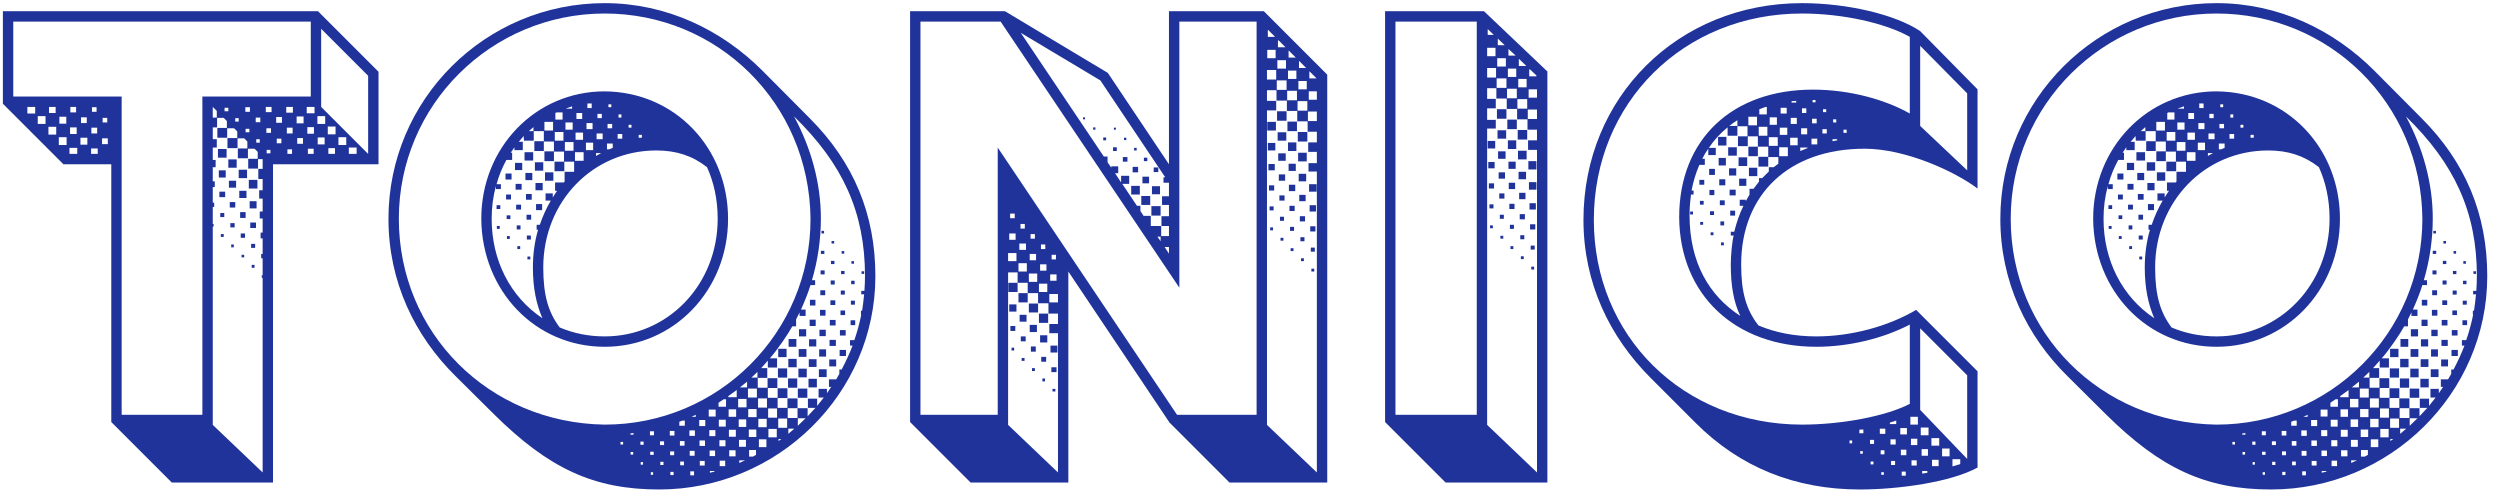
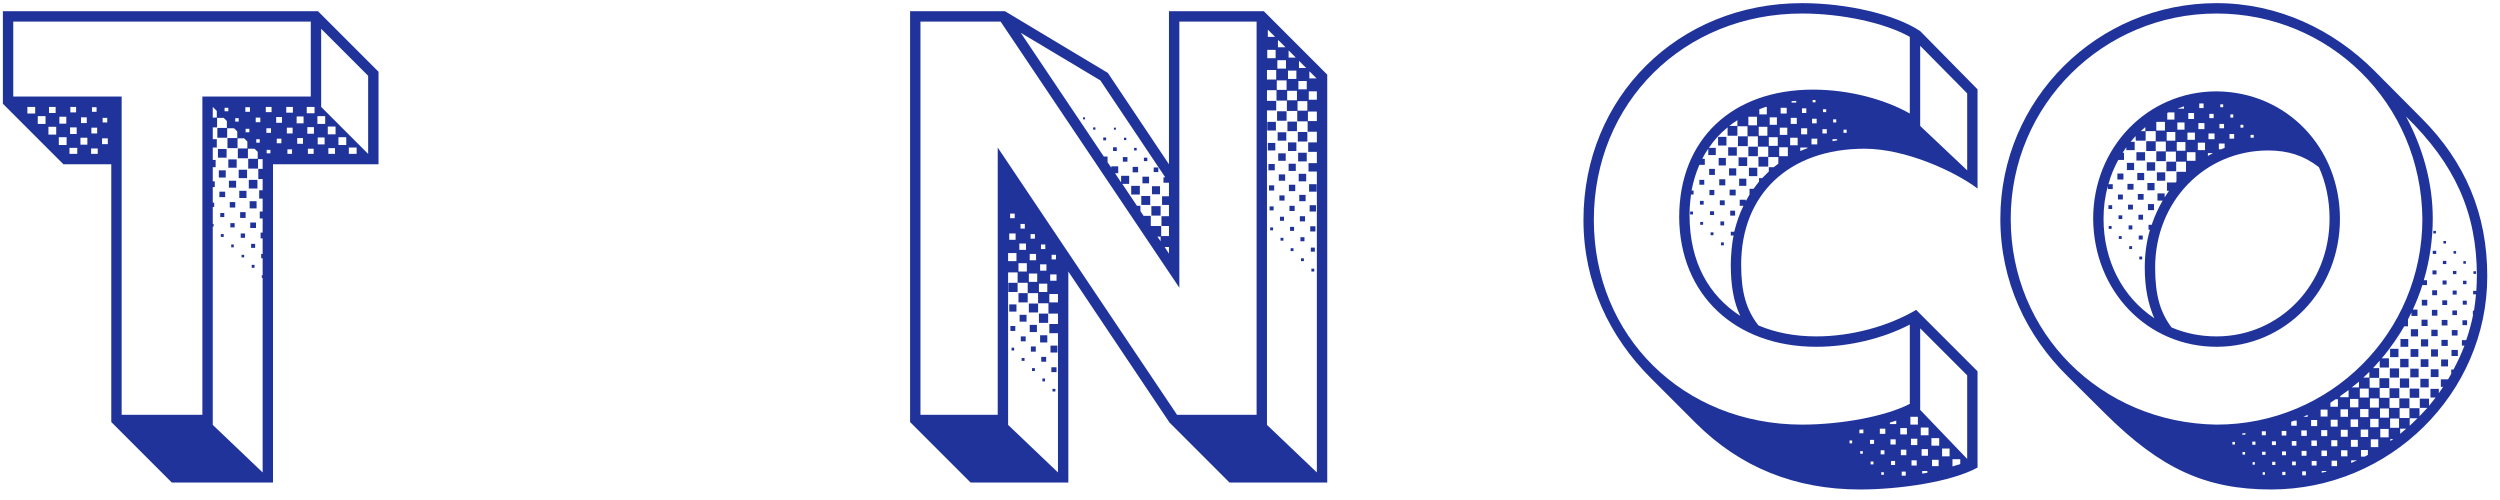
<svg xmlns="http://www.w3.org/2000/svg" width="125" height="25" viewBox="0 0 125 25" fill="none">
  <path d="M8.591 24.128H13.65V8.214H18.926V3.587L15.899 0.56H0.144V5.187L3.171 8.214H5.564V21.101L8.591 24.128ZM6.083 20.741V4.827H0.663V1.079H15.539V4.827H10.119V20.741H6.083ZM18.407 7.695L16.058 5.346V1.44L18.407 3.789V7.695ZM1.369 5.677V5.346H1.759V5.677H1.369ZM2.45 5.649V5.346H2.782V5.649H2.45ZM3.517 5.62V5.346H3.805V5.62H3.517ZM10.638 5.879V5.346L10.84 5.548V5.879H10.638ZM13.29 5.605V5.346H13.578V5.605H13.29ZM14.313 5.634V5.346H14.645V5.634H14.313ZM15.337 5.663V5.346H15.726V5.663H15.337ZM4.598 5.591V5.36H4.829V5.591H4.598ZM12.267 5.591V5.36H12.497V5.591H12.267ZM11.229 5.562V5.389H11.416V5.562H11.229ZM1.888 6.196V5.807H2.277V6.196H1.888ZM15.87 6.196V5.807H16.259V6.196H15.87ZM14.832 6.168V5.822H15.178V6.168H14.832ZM2.969 6.182V5.836H3.315V6.182H2.969ZM13.809 6.139V5.85H14.097V6.139H13.809ZM4.05 6.153V5.865H4.339V6.153H4.05ZM12.786 6.11V5.879H13.016V6.11H12.786ZM5.132 6.124V5.894H5.362V6.124H5.132ZM13.132 23.623L10.638 21.245V11.328H10.681V11.198H10.638V10.348H10.71V10.132H10.638V9.353H10.739V9.065H10.638V8.359H10.782V7.998H10.638V7.378H10.84V6.96H10.638V6.369H10.854V5.894H11.186L11.344 6.052V6.398H10.868V6.888H11.359V6.413H11.704L11.863 6.571V6.903H11.373V7.407H11.877V6.917H12.209L12.368 7.076V7.422H11.892V7.912H12.396V7.436H12.728L12.886 7.595V7.941H12.411V8.431H12.901V7.955H13.132V8.445H12.915V8.95H13.132V9.512H12.959V9.93H13.132V10.578H12.987V10.924H13.132V11.631H13.031V11.919H13.132V12.697H13.059V12.914H13.132V13.764H13.088V13.894H13.132V23.623ZM11.762 6.081V5.908H11.935V6.081H11.762ZM16.389 6.715V6.326H16.778V6.715H16.389ZM2.422 6.73V6.341H2.811V6.73H2.422ZM15.366 6.686V6.355H15.697V6.686H15.366ZM3.503 6.701V6.369H3.834V6.701H3.503ZM4.569 6.672V6.384H4.858V6.672H4.569ZM14.342 6.672V6.384H14.631V6.672H14.342ZM13.319 6.643V6.413H13.55V6.643H13.319ZM12.281 6.614V6.441H12.469V6.614H12.281ZM2.941 7.249V6.859H3.33V7.249H2.941ZM16.922 7.249V6.859H17.312V7.249H16.922ZM15.885 7.22V6.874H16.231V7.22H15.885ZM4.022 7.234V6.888H4.368V7.234H4.022ZM14.861 7.191V6.903H15.15V7.191H14.861ZM5.103 7.205V6.917H5.391V7.205H5.103ZM13.838 7.162V6.932H14.069V7.162H13.838ZM12.814 7.133V6.96H12.987V7.133H12.814ZM17.442 7.695V7.378H17.831V7.695H17.442ZM3.474 7.695V7.393H3.863V7.695H3.474ZM16.418 7.695V7.407H16.75V7.695H16.418ZM4.555 7.695V7.422H4.887V7.695H4.555ZM15.395 7.695V7.436H15.683V7.695H15.395ZM10.897 7.883H11.33V7.45H10.897V7.883ZM14.371 7.695V7.465H14.602V7.695H14.371ZM13.333 7.667V7.494H13.521V7.667H13.333ZM11.416 8.387H11.834V7.969H11.416V8.387ZM11.935 8.906H12.353V8.488H11.935V8.906ZM10.941 8.877H11.287V8.517H10.941V8.877ZM12.44 9.425H12.872V8.993H12.44V9.425ZM11.445 9.382H11.805V9.036H11.445V9.382ZM11.964 9.901H12.324V9.541H11.964V9.901ZM10.969 9.858H11.258V9.584H10.969V9.858ZM12.483 10.42H12.829V10.059H12.483V10.42ZM11.488 10.377H11.762V10.103H11.488V10.377ZM12.007 10.896H12.281V10.607H12.007V10.896ZM11.013 10.852H11.214V10.65H11.013V10.852ZM12.512 11.4H12.8V11.126H12.512V11.4ZM11.517 11.371H11.733V11.155H11.517V11.371ZM12.036 11.89H12.252V11.674H12.036V11.89ZM11.041 11.847H11.186V11.703H11.041V11.847ZM12.555 12.395H12.757V12.193H12.555V12.395ZM11.56 12.366H11.69V12.222H11.56V12.366ZM12.079 12.87H12.209V12.741H12.079V12.87ZM12.584 13.389H12.728V13.245H12.584V13.389Z" fill="#1F339B" />
-   <path d="M32.958 24.474C38.897 24.474 43.769 19.674 43.769 13.807C43.769 10.723 42.688 8.114 40.482 5.908L38.118 3.53C36.086 1.497 33.333 0.157 30.234 0.157C24.266 0.157 19.423 4.971 19.423 10.939C19.423 14.081 20.735 16.791 22.781 18.809L24.699 20.712C27.452 23.436 29.7 24.474 32.958 24.474ZM30.234 21.231C24.439 21.144 19.942 16.647 19.942 10.939C19.942 5.259 24.554 0.676 30.234 0.676C35.87 0.676 40.468 5.144 40.526 10.939C40.526 16.647 35.927 21.231 30.234 21.231ZM30.234 17.339C33.693 17.339 36.403 14.514 36.403 10.939C36.403 7.407 33.765 4.596 30.234 4.568C26.774 4.568 24.064 7.378 24.064 10.939C24.093 14.557 26.774 17.339 30.234 17.339ZM29.369 5.404V5.173H29.585V5.404H29.369ZM30.421 5.36V5.216H30.565V5.36H30.421ZM28.317 5.432V5.418L28.605 5.317V5.432H28.317ZM27.769 5.98V5.649L27.826 5.62H28.129V5.98H27.769ZM28.821 5.951V5.649H29.109V5.951H28.821ZM29.873 5.908V5.692H30.09V5.908H29.873ZM30.926 5.879V5.721H31.07V5.879H30.926ZM39.387 20.899V20.409H39.877V19.919H39.372V20.395H38.882V19.904H39.372V19.414H38.882V19.89H38.392V19.4H38.868V18.91H38.378V19.386H37.888V18.895H38.363V18.405H38.061L38.392 18.031V18.377H38.853V17.915H38.493C38.911 17.44 39.401 16.704 39.617 16.315H39.805V15.969L39.978 15.623V15.796H40.281V15.479H40.05C40.223 15.09 40.396 14.672 40.526 14.254H40.756V14.009H40.598C40.886 13.029 41.044 11.991 41.044 10.924C41.044 9.123 40.54 7.378 39.704 5.822C42.126 8.186 43.25 10.593 43.25 13.807C43.25 14.052 43.236 14.297 43.221 14.542H43.062V14.715H43.207C43.178 14.989 43.149 15.263 43.106 15.537H43.048V15.739H43.062C42.976 16.171 42.861 16.589 42.717 17.007H42.5V17.281H42.63C42.471 17.699 42.284 18.088 42.082 18.477H41.967V18.694L41.809 18.968H41.448V19.342H41.563L41.347 19.66V19.443H40.929V19.876H41.189L40.857 20.294V19.933H40.396V20.395H40.771L40.381 20.813V20.409H39.877V20.899H39.387ZM27.221 6.528V6.095H27.654V6.528H27.221ZM28.273 6.485V6.124H28.634V6.485H28.273ZM29.326 6.456V6.153H29.628V6.456H29.326ZM30.378 6.413V6.196H30.608V6.413H30.378ZM31.43 6.384V6.24H31.574V6.384H31.43ZM26.443 6.557L26.673 6.355V6.557H26.443ZM27.12 15.912C25.52 14.845 24.583 13.029 24.583 10.939C24.583 10.362 24.655 9.814 24.799 9.295V9.454H25.044V9.209H24.828C24.944 8.777 25.117 8.373 25.318 7.998H25.607V7.638H25.535L25.722 7.364V7.508H26.14V7.09H25.938L26.183 6.802L26.198 7.032H26.688V6.557H27.192V7.061H26.717V7.551H27.192V7.076H27.697V7.566H27.221V8.056H27.697V7.58H28.201V8.085H27.726V8.56H28.216V8.085H28.706V8.589H28.23V9.079L28.187 9.123H27.754V9.541H27.855C27.783 9.641 27.711 9.757 27.639 9.872V9.67H27.279V10.031H27.538C27.322 10.405 27.135 10.809 26.99 11.241H26.832V11.486H26.904C26.731 12.078 26.645 12.712 26.645 13.375C26.645 14.413 26.817 15.205 27.12 15.912ZM27.74 7.032V6.6H28.172V7.032H27.74ZM28.778 6.989V6.629H29.153V6.989H28.778ZM29.83 6.96V6.672H30.133V6.96H29.83ZM30.882 6.932V6.701H31.113V6.932H30.882ZM31.935 6.888V6.744H32.093V6.888H31.935ZM28.244 7.537V7.104H28.677V7.537H28.244ZM29.297 7.508V7.133H29.657V7.508H29.297ZM30.349 7.465V7.177H30.637V7.393L30.464 7.465H30.349ZM30.234 16.82C29.412 16.82 28.663 16.661 27.985 16.373C27.409 15.609 27.163 14.744 27.163 13.375C27.163 10.074 29.643 7.523 32.814 7.523C33.809 7.523 34.616 7.782 35.351 8.359C35.697 9.123 35.884 9.987 35.884 10.939C35.884 14.24 33.39 16.82 30.234 16.82ZM26.227 8.027H26.659V7.609H26.227V8.027ZM28.749 8.041V7.609H29.181V8.041H28.749ZM29.801 7.796V7.652H30.061L29.801 7.796ZM26.745 8.532H27.163V8.114H26.745V8.532ZM25.751 8.503H26.111V8.142H25.751V8.503ZM27.25 9.036H27.668V8.618H27.25V9.036ZM26.27 9.007H26.616V8.647H26.27V9.007ZM25.275 8.978H25.578V8.676H25.275V8.978ZM26.774 9.512H27.135V9.151H26.774V9.512ZM25.78 9.483H26.082V9.195H25.78V9.483ZM26.299 9.987H26.587V9.699H26.299V9.987ZM25.304 9.973H25.549V9.728H25.304V9.973ZM26.803 10.506H27.106V10.204H26.803V10.506ZM25.808 10.477H26.053V10.232H25.808V10.477ZM24.828 10.449H25.016V10.261H24.828V10.449ZM26.327 10.982H26.558V10.737H26.327V10.982ZM25.333 10.953H25.52V10.766H25.333V10.953ZM25.837 11.472H26.025V11.27H25.837V11.472ZM24.843 11.443H24.987V11.299H24.843V11.443ZM41.073 11.674H41.203V11.544H41.073V11.674ZM26.342 11.977H26.544V11.775H26.342V11.977ZM25.347 11.948H25.491V11.804H25.347V11.948ZM41.578 12.178H41.708V12.049H41.578V12.178ZM25.866 12.452H26.01V12.308H25.866V12.452ZM41.044 12.697H41.218V12.539H41.044V12.697ZM42.082 12.683H42.212V12.553H42.082V12.683ZM26.371 12.971H26.515V12.827H26.371V12.971ZM41.549 13.202H41.722V13.043H41.549V13.202ZM42.572 13.187H42.702V13.058H42.572V13.187ZM41.03 13.721H41.232V13.519H41.03V13.721ZM42.053 13.706H42.227V13.548H42.053V13.706ZM43.077 13.692H43.207V13.562H43.077V13.692ZM41.535 14.225H41.736V14.023H41.535V14.225ZM42.558 14.211H42.731V14.038H42.558V14.211ZM41.016 14.759H41.261V14.514H41.016V14.759ZM42.039 14.73H42.241V14.528H42.039V14.73ZM40.497 15.277H40.771V14.989H40.497V15.277ZM41.52 15.249H41.765V15.018H41.52V15.249ZM42.544 15.234H42.745V15.032H42.544V15.234ZM41.001 15.782H41.275V15.494H41.001V15.782ZM42.025 15.753H42.255V15.523H42.025V15.753ZM40.482 16.301H40.785V15.984H40.482V16.301ZM41.491 16.272H41.78V15.998H41.491V16.272ZM42.529 16.258H42.76V16.013H42.529V16.258ZM39.949 16.82H40.309V16.459H39.949V16.82ZM40.972 16.805H41.289V16.488H40.972V16.805ZM41.996 16.777H42.284V16.503H41.996V16.777ZM39.43 17.339H39.819V16.95H39.43V17.339ZM40.453 17.324H40.814V16.964H40.453V17.324ZM41.477 17.296H41.794V16.993H41.477V17.296ZM38.911 17.858H39.329V17.44H38.911V17.858ZM39.935 17.843H40.324V17.454H39.935V17.843ZM40.958 17.829H41.304V17.468H40.958V17.829ZM41.981 17.8H42.299V17.497H41.981V17.8ZM39.416 18.362H39.834V17.944H39.416V18.362ZM40.439 18.348H40.828V17.959H40.439V18.348ZM41.462 18.319H41.809V17.973H41.462V18.319ZM38.897 18.881H39.358V18.42H38.897V18.881ZM39.92 18.867H40.338V18.434H39.92V18.867ZM40.944 18.852H41.333V18.463H40.944V18.852ZM37.571 18.881L37.873 18.593V18.881H37.571ZM39.401 19.386H39.862V18.924H39.401V19.386ZM40.425 19.371H40.843V18.939H40.425V19.371ZM36.994 19.371L37.354 19.083V19.371H36.994ZM37.398 19.876V19.429H37.844V19.876H37.398ZM39.891 19.89H40.367V19.429H39.891V19.89ZM36.417 19.861V19.804L36.836 19.501V19.861H36.417ZM37.902 20.38V19.919H38.349V20.38H37.902ZM36.908 20.366V19.948H37.326V20.366H36.908ZM35.927 20.337V20.135L36.187 19.962H36.302V20.337H35.927ZM38.407 20.885V20.423H38.853V20.885H38.407ZM37.412 20.856V20.452H37.83V20.856H37.412ZM36.432 20.841V20.467H36.807V20.841H36.432ZM35.437 20.827V20.481H35.783V20.827H35.437ZM34.572 20.841L34.789 20.741V20.841H34.572ZM39.891 21.288V20.913H40.281L39.891 21.288ZM38.911 21.389V20.928H39.358V21.389H38.911ZM37.917 21.36V20.942H38.335V21.36H37.917ZM36.936 21.346V20.971H37.311V21.346H36.936ZM35.942 21.331V20.986H36.288V21.331H35.942ZM34.962 21.303V21H35.264V21.303H34.962ZM33.967 21.288V21.087C34.025 21.072 34.068 21.043 34.126 21.029H34.241V21.288H33.967ZM39.416 21.692V21.432H39.718L39.416 21.692ZM38.421 21.865V21.447H38.839V21.865H38.421ZM37.441 21.85V21.476H37.816V21.85H37.441ZM36.446 21.836V21.49H36.792V21.836H36.446ZM35.466 21.807V21.505H35.769V21.807H35.466ZM34.471 21.793V21.519H34.745V21.793H34.471ZM33.491 21.778V21.548H33.722V21.778H33.491ZM32.497 21.764V21.562H32.699V21.764H32.497ZM31.517 21.735V21.677L31.675 21.649V21.735H31.517ZM38.926 22.052V21.951H39.07L38.926 22.052ZM37.945 22.355V21.966H38.32V22.355H37.945ZM36.951 22.34V21.995H37.297V22.34H36.951ZM35.971 22.312V22.009H36.273V22.312H35.971ZM34.976 22.297V22.023H35.25V22.297H34.976ZM33.996 22.283V22.052H34.227V22.283H33.996ZM33.001 22.254V22.067H33.203V22.254H33.001ZM32.021 22.24V22.081H32.18V22.24H32.021ZM31.026 22.225V22.096H31.156V22.225H31.026ZM37.455 22.831V22.499H37.801V22.744L37.643 22.831H37.455ZM36.461 22.816V22.514H36.778V22.816H36.461ZM35.48 22.802V22.528H35.754V22.802H35.48ZM34.486 22.787V22.542H34.731V22.787H34.486ZM33.506 22.759V22.571H33.708V22.759H33.506ZM32.511 22.744V22.586H32.684V22.744H32.511ZM31.531 22.73V22.6H31.661V22.73H31.531ZM36.965 23.148V23.018H37.254L36.965 23.148ZM35.985 23.306V23.032H36.259V23.306H35.985ZM34.99 23.277V23.047H35.236V23.277H34.99ZM34.01 23.263V23.076H34.198V23.263H34.01ZM33.016 23.249V23.09H33.174V23.249H33.016ZM32.035 23.234V23.105H32.151V23.234H32.035ZM35.495 23.638V23.551H35.726V23.58L35.495 23.638ZM34.515 23.768V23.566H34.702V23.768H34.515ZM33.52 23.753V23.595H33.679V23.753H33.52ZM32.54 23.739V23.609H32.655V23.739H32.54Z" fill="#1F339B" />
  <path d="M48.531 24.128H53.417V13.577L58.477 21.13L61.475 24.128H66.362V3.732L63.19 0.56H58.448V8.214L55.392 3.645L50.246 0.56H45.504V21.101L48.531 24.128ZM46.023 20.741V1.079H50.03L58.967 14.384V1.079H62.83V20.741H58.852L49.886 7.378V20.741H46.023ZM63.392 1.843V1.497H63.407L63.753 1.843H63.392ZM58.059 11.804V11.299H57.54V10.795H57.18L57.021 10.55V10.29H56.848L56.113 9.195H56.459V8.791H56.055V9.123L55.753 8.661H55.911V8.315H55.565V8.387L55.378 8.114V7.825H55.19L51.039 1.641L55.017 4.02L58.261 8.863H58.174V9.137H58.448V9.814H58.102V10.247H58.448V10.809H58.073V11.299H58.448V11.804H58.059ZM63.897 2.362V2.016H63.926L64.272 2.362H63.897ZM63.363 2.91V2.492H63.781V2.91H63.363ZM64.43 2.881V2.535H64.445L64.79 2.881H64.43ZM63.868 3.429V3.011H64.3V3.429H63.868ZM64.949 3.4V3.054H64.963L65.309 3.4H64.949ZM63.349 3.977V3.501H63.81V3.977H63.349ZM64.401 3.948V3.53H64.819V3.948H64.401ZM65.468 3.919V3.573H65.482L65.828 3.919H65.468ZM63.839 4.495V4.02H64.329V4.495H63.839ZM64.92 4.467V4.049H65.338V4.467H64.92ZM65.843 23.623L63.349 21.245V5.519H63.81V5.043H63.349V4.51H63.825V5.029H64.344V5.548H64.862V6.067H65.381V6.586H65.843V7.119H65.41V7.595H65.843V8.157H65.425V8.575H65.843V23.623ZM64.358 5.014V4.539H64.848V5.014H64.358ZM65.439 4.986V4.568H65.843V4.986H65.439ZM64.877 5.533V5.058H65.367V5.533H64.877ZM63.853 6.038H64.329V5.562H63.853V6.038ZM65.396 6.052V5.577H65.843V6.052H65.396ZM54.153 5.966H54.254V5.865H54.153V5.966ZM64.372 6.557H64.848V6.081H64.372V6.557ZM63.363 6.528H63.796V6.095H63.363V6.528ZM54.657 6.485H54.772V6.369H54.657V6.485ZM55.695 6.485H55.796V6.384H55.695V6.485ZM64.891 7.076H65.367V6.6H64.891V7.076ZM63.882 7.032H64.315V6.614H63.882V7.032ZM55.162 7.018H55.306V6.874H55.162V7.018ZM56.2 7.004H56.315V6.888H56.2V7.004ZM64.401 7.551H64.819V7.119H64.401V7.551ZM63.392 7.523H63.767V7.148H63.392V7.523ZM55.652 7.551H55.839V7.364H55.652V7.551ZM56.704 7.523H56.834V7.393H56.704V7.523ZM64.906 8.07H65.338V7.638H64.906V8.07ZM63.911 8.041H64.286V7.667H63.911V8.041ZM56.142 8.085H56.372V7.854H56.142V8.085ZM57.194 8.056H57.367V7.883H57.194V8.056ZM64.43 8.546H64.79V8.186H64.43V8.546ZM63.421 8.517H63.738V8.2H63.421V8.517ZM56.632 8.618H56.906V8.344H56.632V8.618ZM57.684 8.604H57.915V8.373H57.684V8.604ZM64.935 9.065H65.309V8.69H64.935V9.065ZM63.94 9.036H64.257V8.719H63.94V9.036ZM57.122 9.166H57.453V8.834H57.122V9.166ZM65.454 9.584H65.828V9.209H65.454V9.584ZM64.445 9.555H64.762V9.238H64.445V9.555ZM63.45 9.526H63.709V9.267H63.45V9.526ZM56.56 9.728H56.992V9.295H56.56V9.728ZM57.598 9.714H58.001V9.31H57.598V9.714ZM64.963 10.059H65.281V9.742H64.963V10.059ZM63.969 10.031H64.228V9.771H63.969V10.031ZM57.064 10.247H57.511V9.8H57.064V10.247ZM65.482 10.578H65.799V10.261H65.482V10.578ZM64.473 10.55H64.733V10.29H64.473V10.55ZM57.569 10.78H58.03V10.305H57.569V10.78ZM63.479 10.521H63.681V10.319H63.479V10.521ZM50.506 10.91V10.679H50.736V10.91H50.506ZM64.992 11.069H65.252V10.809H64.992V11.069ZM63.998 11.04H64.2V10.838H63.998V11.04ZM51.025 11.429V11.198H51.241V11.429H51.025ZM65.511 11.573H65.771V11.313H65.511V11.573ZM64.502 11.544H64.704V11.342H64.502V11.544ZM63.508 11.515H63.652V11.371H63.508V11.515ZM50.462 11.991V11.674H50.78V11.991H50.462ZM51.529 11.933V11.703H51.745V11.933H51.529ZM58.03 12.063L57.871 11.832H58.03V12.063ZM65.021 12.063H65.223V11.861H65.021V12.063ZM64.026 12.034H64.171V11.89H64.026V12.034ZM50.967 12.495V12.178H51.299V12.495H50.967ZM52.048 12.452V12.222H52.264V12.452H52.048ZM58.448 12.683L58.232 12.351H58.448V12.683ZM65.54 12.582H65.742V12.38H65.54V12.582ZM64.531 12.553H64.675V12.409H64.531V12.553ZM50.405 13.058V12.654H50.823V13.058H50.405ZM51.486 13.014V12.697H51.803V13.014H51.486ZM52.581 12.971V12.741H52.798V12.971H52.581ZM65.05 13.058H65.194V12.914H65.05V13.058ZM50.924 13.577V13.159H51.342V13.577H50.924ZM52.005 13.533V13.216H52.322V13.533H52.005ZM65.569 13.577H65.713V13.432H65.569V13.577ZM52.899 23.623L50.405 21.245V13.62H50.88V14.139H51.385V14.658H51.904V15.162H52.423V15.681H52.899V16.2H52.466V16.661H52.899V23.623ZM51.443 14.095V13.678H51.861V14.095H51.443ZM52.509 14.038V13.721H52.827V14.038H52.509ZM50.419 14.6H50.88V14.139H50.419V14.6ZM51.947 14.6V14.182H52.365V14.6H51.947ZM50.924 15.119H51.385V14.658H50.924V15.119ZM52.466 15.119V14.701H52.899V15.119H52.466ZM51.443 15.623H51.904V15.177H51.443V15.623ZM50.462 15.58H50.823V15.22H50.462V15.58ZM51.947 16.142H52.408V15.681H51.947V16.142ZM50.981 16.085H51.327V15.739H50.981V16.085ZM51.486 16.604H51.846V16.243H51.486V16.604ZM50.52 16.546H50.765V16.301H50.52V16.546ZM52.005 17.122H52.365V16.762H52.005V17.122ZM51.039 17.065H51.284V16.82H51.039V17.065ZM52.524 17.627H52.87V17.281H52.524V17.627ZM51.544 17.584H51.789V17.324H51.544V17.584ZM50.578 17.526H50.708V17.382H50.578V17.526ZM52.062 18.088H52.308V17.843H52.062V18.088ZM51.082 18.045H51.227V17.901H51.082V18.045ZM52.567 18.607H52.827V18.362H52.567V18.607ZM51.601 18.549H51.745V18.405H51.601V18.549ZM52.12 19.069H52.25V18.924H52.12V19.069ZM52.625 19.573H52.769V19.443H52.625V19.573Z" fill="#1F339B" />
-   <path d="M72.281 24.128H77.369V3.573L74.198 0.56H69.254V21.101L72.281 24.128ZM69.773 20.741V1.079H73.838V20.741H69.773ZM74.385 1.742V1.454L74.688 1.742H74.385ZM74.89 2.261V1.93L75.236 2.261H74.89ZM74.357 2.809V2.391H74.775V2.809H74.357ZM75.423 2.78V2.449L75.784 2.78H75.423ZM74.861 3.328V2.91H75.294V3.328H74.861ZM75.942 3.299V2.953H75.957L76.303 3.285V3.299H75.942ZM74.357 3.876V3.4H74.803V3.876H74.357ZM75.394 3.847V3.429H75.812V3.847H75.394ZM76.461 3.818V3.472H76.504L76.822 3.775V3.818H76.461ZM74.832 4.395V3.919H75.322V4.395H74.832ZM75.913 4.366V3.948H76.331V4.366H75.913ZM76.85 23.623L74.357 21.245V6.427H74.789V5.995H74.357V5.418H74.789V4.942H74.357V4.409H74.818V4.928H75.337V5.447H75.856V5.966H76.375V6.485H76.85V7.018H76.403V7.494H76.85V23.623ZM75.351 4.914V4.438H75.841V4.914H75.351ZM76.432 4.885V4.467H76.85V4.885H76.432ZM75.87 5.432V4.957H76.36V5.432H75.87ZM74.847 5.937H75.322V5.461H74.847V5.937ZM76.389 5.951V5.476H76.85V5.951H76.389ZM75.366 6.456H75.841V5.98H75.366V6.456ZM75.885 6.975H76.36V6.499H75.885V6.975ZM74.876 6.932H75.308V6.514H74.876V6.932ZM75.394 7.45H75.812V7.018H75.394V7.45ZM74.385 7.422H74.76V7.047H74.385V7.422ZM75.899 7.969H76.331V7.537H75.899V7.969ZM74.904 7.941H75.279V7.566H74.904V7.941ZM76.418 8.474H76.822V8.056H76.418V8.474ZM75.423 8.445H75.784V8.085H75.423V8.445ZM74.414 8.416H74.731V8.099H74.414V8.416ZM75.928 8.964H76.303V8.589H75.928V8.964ZM74.933 8.935H75.25V8.618H74.933V8.935ZM76.447 9.483H76.822V9.108H76.447V9.483ZM75.438 9.454H75.755V9.137H75.438V9.454ZM74.443 9.425H74.703V9.166H74.443V9.425ZM75.957 9.959H76.274V9.641H75.957V9.959ZM74.962 9.93H75.222V9.67H74.962V9.93ZM76.476 10.477H76.793V10.16H76.476V10.477ZM75.467 10.449H75.726V10.189H75.467V10.449ZM74.472 10.42H74.674V10.218H74.472V10.42ZM75.986 10.968H76.245V10.708H75.986V10.968ZM74.991 10.939H75.193V10.737H74.991V10.939ZM76.504 11.472H76.764V11.213H76.504V11.472ZM75.495 11.443H75.697V11.241H75.495V11.443ZM74.501 11.414H74.645V11.27H74.501V11.414ZM76.014 11.962H76.216V11.76H76.014V11.962ZM75.02 11.933H75.164V11.789H75.02V11.933ZM76.533 12.481H76.735V12.279H76.533V12.481ZM75.524 12.452H75.668V12.308H75.524V12.452ZM76.043 12.957H76.187V12.813H76.043V12.957ZM76.562 13.476H76.706V13.332H76.562V13.476Z" fill="#1F339B" />
  <path d="M92.996 24.474C94.957 24.474 97.566 24.099 98.877 23.378V18.564L95.807 15.494C94.423 16.315 92.564 16.82 90.82 16.82C89.739 16.82 88.773 16.632 87.922 16.272C87.317 15.494 87.058 14.629 87.058 13.231C87.058 9.714 89.45 7.436 93.227 7.436C95.274 7.436 97.724 8.56 98.877 9.425V4.467L96.009 1.555C94.755 0.719 92.348 0.157 90.099 0.157C83.901 0.157 79.173 4.856 79.173 10.996C79.173 14.153 80.485 16.849 82.531 18.895L84.78 21.144C87 23.364 89.753 24.474 92.996 24.474ZM90.085 21.231C84.146 21.216 79.692 16.805 79.692 10.996C79.692 5.144 84.175 0.676 90.099 0.676C92.117 0.676 94.265 1.151 95.49 1.843V5.677C94.279 4.986 92.492 4.481 90.647 4.481C86.625 4.481 83.959 6.946 83.959 10.867C83.987 14.73 86.74 17.339 90.82 17.339C92.42 17.339 94.135 16.935 95.49 16.229V20.193C94.294 20.813 92.074 21.231 90.085 21.231ZM98.359 8.517L96.009 6.297V2.29L98.359 4.668V8.517ZM90.632 5.115V5H90.776V5.115H90.632ZM89.58 5.13V5.058L89.811 5.043V5.13H89.58ZM87.966 5.721V5.461L88.283 5.346H88.341V5.721H87.966ZM89.032 5.677V5.389H89.335V5.677H89.032ZM90.099 5.649V5.418H90.315V5.649H90.099ZM91.151 5.605V5.461H91.31V5.605H91.151ZM87.418 6.268V5.836H87.85V6.268H87.418ZM88.485 6.24V5.865H88.845V6.24H88.485ZM89.537 6.196V5.894H89.84V6.196H89.537ZM90.603 6.168V5.937H90.834V6.168H90.603ZM91.656 6.124V5.966H91.814V6.124H91.656ZM86.467 6.297C86.596 6.196 86.726 6.095 86.87 6.009V6.297H86.467ZM87.014 15.796C85.458 14.787 84.477 13.13 84.477 10.751C84.477 10.391 84.506 10.059 84.549 9.728H84.679V9.526H84.578C84.665 9.065 84.794 8.647 84.968 8.243H85.241V7.941H85.112C85.198 7.768 85.299 7.595 85.414 7.436V7.753H85.789V7.393H85.443C85.703 7.004 86.02 6.658 86.38 6.369V6.787H86.87V6.312H87.375V6.816H86.899V7.306H87.389V6.816H87.894V7.335H88.412V7.84H87.922V8.33H88.412V7.854H88.917V8.186L88.686 8.359H88.441V8.575L88.11 8.906H87.951V9.079L87.677 9.44H87.476V9.728L87.288 10.059V9.987H86.986V10.29H87.173C86.971 10.694 86.827 11.126 86.712 11.587H86.539V11.775H86.683C86.596 12.121 86.539 12.827 86.539 13.231C86.539 14.283 86.683 15.104 87.014 15.796ZM87.937 6.787V6.341H88.369V6.787H87.937ZM88.989 6.744V6.384H89.364V6.744H88.989ZM90.056 6.715V6.413H90.359V6.715H90.056ZM91.122 6.672V6.456H91.339V6.672H91.122ZM92.175 6.643V6.485H92.333V6.643H92.175ZM85.904 7.277H86.322V6.845H85.904V7.277ZM88.441 7.292V6.859H88.888V7.292H88.441ZM89.508 7.263V6.888H89.883V7.263H89.508ZM90.575 7.22V6.932H90.863V7.22H90.575ZM91.627 7.061V6.96H91.858V7.018L91.627 7.061ZM87.418 7.811H87.894V7.335H87.418V7.811ZM86.409 7.782H86.841V7.364H86.409V7.782ZM88.96 7.811V7.364H89.393V7.811H88.96ZM90.013 7.551V7.378H90.373V7.407L90.013 7.551ZM86.928 8.301H87.36V7.868H86.928V8.301ZM85.933 8.272H86.294V7.897H85.933V8.272ZM87.447 8.805H87.865V8.387H87.447V8.805ZM86.452 8.777H86.812V8.416H86.452V8.777ZM85.458 8.748H85.746V8.445H85.458V8.748ZM86.957 9.295H87.317V8.935H86.957V9.295ZM85.962 9.267H86.265V8.964H85.962V9.267ZM84.968 9.238H85.213V8.993H84.968V9.238ZM86.481 9.771H86.784V9.483H86.481V9.771ZM85.472 9.757H85.717V9.497H85.472V9.757ZM85.991 10.261H86.236V10.016H85.991V10.261ZM84.996 10.232H85.184V10.045H84.996V10.232ZM86.51 10.78H86.755V10.535H86.51V10.78ZM85.501 10.751H85.703V10.564H85.501V10.751ZM84.506 10.723H84.65V10.578H84.506V10.723ZM86.02 11.27H86.207V11.069H86.02V11.27ZM85.011 11.241H85.155V11.097H85.011V11.241ZM85.53 11.76H85.674V11.616H85.53V11.76ZM86.049 12.265H86.193V12.121H86.049V12.265ZM98.359 22.946L96.009 20.495V16.416L98.359 18.766V22.946ZM95.519 21.231V20.841H95.894V21.231H95.519ZM94.495 21.202V21.13L94.812 21.029V21.202H94.495ZM96.038 21.764V21.375H96.427V21.764H96.038ZM95.014 21.721V21.404H95.346V21.721H95.014ZM93.991 21.692V21.432H94.265V21.692H93.991ZM92.968 21.663V21.49L93.04 21.476H93.169V21.663H92.968ZM96.571 22.283V21.908H96.96V22.283H96.571ZM95.548 22.254V21.937H95.865V22.254H95.548ZM94.524 22.225V21.966H94.784V22.225H94.524ZM93.501 22.196V21.995H93.703V22.196H93.501ZM92.477 22.168V22.023H92.607V22.168H92.477ZM97.104 22.816V22.427H97.479V22.816H97.104ZM96.081 22.787V22.456H96.398V22.787H96.081ZM95.043 22.759V22.485H95.317V22.759H95.043ZM94.034 22.715V22.514H94.222V22.715H94.034ZM93.011 22.686V22.557H93.14V22.686H93.011ZM97.623 23.321V22.96H98.013V23.205L97.623 23.321ZM96.6 23.306V22.989H96.931V23.306H96.6ZM95.576 23.277V23.018H95.836V23.277H95.576ZM94.553 23.249V23.047H94.755V23.249H94.553ZM93.53 23.22V23.076H93.674V23.22H93.53ZM96.11 23.681V23.551H96.369V23.638L96.11 23.681ZM95.086 23.782V23.58H95.288V23.782H95.086ZM94.063 23.739V23.609H94.193V23.739H94.063Z" fill="#1F339B" />
  <path d="M113.552 24.474C119.491 24.474 124.363 19.674 124.363 13.807C124.363 10.723 123.281 8.114 121.076 5.908L118.712 3.53C116.68 1.497 113.927 0.157 110.827 0.157C104.86 0.157 100.017 4.971 100.017 10.939C100.017 14.081 101.328 16.791 103.375 18.809L105.292 20.712C108.045 23.436 110.294 24.474 113.552 24.474ZM110.827 21.231C105.033 21.144 100.536 16.647 100.536 10.939C100.536 5.259 105.148 0.676 110.827 0.676C116.463 0.676 121.062 5.144 121.119 10.939C121.119 16.647 116.521 21.231 110.827 21.231ZM110.827 17.339C114.287 17.339 116.997 14.514 116.997 10.939C116.997 7.407 114.359 4.596 110.827 4.568C107.368 4.568 104.658 7.378 104.658 10.939C104.687 14.557 107.368 17.339 110.827 17.339ZM109.963 5.404V5.173H110.179V5.404H109.963ZM111.015 5.36V5.216H111.159V5.36H111.015ZM108.91 5.432V5.418L109.199 5.317V5.432H108.91ZM108.363 5.98V5.649L108.42 5.62H108.723V5.98H108.363ZM109.415 5.951V5.649H109.703V5.951H109.415ZM110.467 5.908V5.692H110.683V5.908H110.467ZM111.519 5.879V5.721H111.663V5.879H111.519ZM119.981 20.899V20.409H120.471V19.919H119.966V20.395H119.476V19.904H119.966V19.414H119.476V19.89H118.986V19.4H119.462V18.91H118.972V19.386H118.481V18.895H118.957V18.405H118.654L118.986 18.031V18.377H119.447V17.915H119.087C119.505 17.44 119.995 16.704 120.211 16.315H120.399V15.969L120.572 15.623V15.796H120.874V15.479H120.644C120.817 15.09 120.99 14.672 121.119 14.254H121.35V14.009H121.191C121.48 13.029 121.638 11.991 121.638 10.924C121.638 9.123 121.134 7.378 120.298 5.822C122.719 8.186 123.844 10.593 123.844 13.807C123.844 14.052 123.829 14.297 123.815 14.542H123.656V14.715H123.8C123.772 14.989 123.743 15.263 123.7 15.537H123.642V15.739H123.656C123.57 16.171 123.454 16.589 123.31 17.007H123.094V17.281H123.224C123.065 17.699 122.878 18.088 122.676 18.477H122.561V18.694L122.402 18.968H122.042V19.342H122.157L121.941 19.66V19.443H121.523V19.876H121.782L121.451 20.294V19.933H120.99V20.395H121.364L120.975 20.813V20.409H120.471V20.899H119.981ZM107.815 6.528V6.095H108.247V6.528H107.815ZM108.867 6.485V6.124H109.227V6.485H108.867ZM109.919 6.456V6.153H110.222V6.456H109.919ZM110.972 6.413V6.196H111.202V6.413H110.972ZM112.024 6.384V6.24H112.168V6.384H112.024ZM107.036 6.557L107.267 6.355V6.557H107.036ZM107.714 15.912C106.114 14.845 105.177 13.029 105.177 10.939C105.177 10.362 105.249 9.814 105.393 9.295V9.454H105.638V9.209H105.422C105.537 8.777 105.71 8.373 105.912 7.998H106.2V7.638H106.128L106.316 7.364V7.508H106.734V7.09H106.532L106.777 6.802L106.791 7.032H107.282V6.557H107.786V7.061H107.31V7.551H107.786V7.076H108.291V7.566H107.815V8.056H108.291V7.58H108.795V8.085H108.319V8.56H108.809V8.085H109.3V8.589H108.824V9.079L108.781 9.123H108.348V9.541H108.449C108.377 9.641 108.305 9.757 108.233 9.872V9.67H107.872V10.031H108.132C107.916 10.405 107.728 10.809 107.584 11.241H107.426V11.486H107.498C107.325 12.078 107.238 12.712 107.238 13.375C107.238 14.413 107.411 15.205 107.714 15.912ZM108.334 7.032V6.6H108.766V7.032H108.334ZM109.372 6.989V6.629H109.746V6.989H109.372ZM110.424 6.96V6.672H110.727V6.96H110.424ZM111.476 6.932V6.701H111.707V6.932H111.476ZM112.528 6.888V6.744H112.687V6.888H112.528ZM108.838 7.537V7.104H109.271V7.537H108.838ZM109.891 7.508V7.133H110.251V7.508H109.891ZM110.943 7.465V7.177H111.231V7.393L111.058 7.465H110.943ZM110.827 16.82C110.006 16.82 109.256 16.661 108.579 16.373C108.002 15.609 107.757 14.744 107.757 13.375C107.757 10.074 110.236 7.523 113.408 7.523C114.402 7.523 115.209 7.782 115.945 8.359C116.291 9.123 116.478 9.987 116.478 10.939C116.478 14.24 113.984 16.82 110.827 16.82ZM106.82 8.027H107.253V7.609H106.82V8.027ZM109.343 8.041V7.609H109.775V8.041H109.343ZM110.395 7.796V7.652H110.654L110.395 7.796ZM107.339 8.532H107.757V8.114H107.339V8.532ZM106.345 8.503H106.705V8.142H106.345V8.503ZM107.844 9.036H108.262V8.618H107.844V9.036ZM106.863 9.007H107.209V8.647H106.863V9.007ZM105.869 8.978H106.172V8.676H105.869V8.978ZM107.368 9.512H107.728V9.151H107.368V9.512ZM106.373 9.483H106.676V9.195H106.373V9.483ZM106.892 9.987H107.181V9.699H106.892V9.987ZM105.898 9.973H106.143V9.728H105.898V9.973ZM107.397 10.506H107.7V10.204H107.397V10.506ZM106.402 10.477H106.647V10.232H106.402V10.477ZM105.422 10.449H105.609V10.261H105.422V10.449ZM106.921 10.982H107.152V10.737H106.921V10.982ZM105.927 10.953H106.114V10.766H105.927V10.953ZM106.431 11.472H106.618V11.27H106.431V11.472ZM105.436 11.443H105.581V11.299H105.436V11.443ZM121.667 11.674H121.797V11.544H121.667V11.674ZM106.936 11.977H107.137V11.775H106.936V11.977ZM105.941 11.948H106.085V11.804H105.941V11.948ZM122.172 12.178H122.301V12.049H122.172V12.178ZM106.46 12.452H106.604V12.308H106.46V12.452ZM121.638 12.697H121.811V12.539H121.638V12.697ZM122.676 12.683H122.806V12.553H122.676V12.683ZM106.964 12.971H107.109V12.827H106.964V12.971ZM122.143 13.202H122.316V13.043H122.143V13.202ZM123.166 13.187H123.296V13.058H123.166V13.187ZM121.624 13.721H121.826V13.519H121.624V13.721ZM122.647 13.706H122.82V13.548H122.647V13.706ZM123.671 13.692H123.8V13.562H123.671V13.692ZM122.128 14.225H122.33V14.023H122.128V14.225ZM123.152 14.211H123.325V14.038H123.152V14.211ZM121.609 14.759H121.854V14.514H121.609V14.759ZM122.633 14.73H122.835V14.528H122.633V14.73ZM121.091 15.277H121.364V14.989H121.091V15.277ZM122.114 15.249H122.359V15.018H122.114V15.249ZM123.137 15.234H123.339V15.032H123.137V15.234ZM121.595 15.782H121.869V15.494H121.595V15.782ZM122.618 15.753H122.849V15.523H122.618V15.753ZM121.076 16.301H121.379V15.984H121.076V16.301ZM122.085 16.272H122.373V15.998H122.085V16.272ZM123.123 16.258H123.354V16.013H123.123V16.258ZM120.543 16.82H120.903V16.459H120.543V16.82ZM121.566 16.805H121.883V16.488H121.566V16.805ZM122.59 16.777H122.878V16.503H122.59V16.777ZM120.024 17.339H120.413V16.95H120.024V17.339ZM121.047 17.324H121.408V16.964H121.047V17.324ZM122.071 17.296H122.388V16.993H122.071V17.296ZM119.505 17.858H119.923V17.44H119.505V17.858ZM120.528 17.843H120.918V17.454H120.528V17.843ZM121.552 17.829H121.898V17.468H121.552V17.829ZM122.575 17.8H122.892V17.497H122.575V17.8ZM120.009 18.362H120.427V17.944H120.009V18.362ZM121.033 18.348H121.422V17.959H121.033V18.348ZM122.056 18.319H122.402V17.973H122.056V18.319ZM119.491 18.881H119.952V18.42H119.491V18.881ZM120.514 18.867H120.932V18.434H120.514V18.867ZM121.537 18.852H121.927V18.463H121.537V18.852ZM118.164 18.881L118.467 18.593V18.881H118.164ZM119.995 19.386H120.456V18.924H119.995V19.386ZM121.018 19.371H121.436V18.939H121.018V19.371ZM117.588 19.371L117.948 19.083V19.371H117.588ZM117.991 19.876V19.429H118.438V19.876H117.991ZM120.485 19.89H120.961V19.429H120.485V19.89ZM117.011 19.861V19.804L117.429 19.501V19.861H117.011ZM118.496 20.38V19.919H118.943V20.38H118.496ZM117.501 20.366V19.948H117.919V20.366H117.501ZM116.521 20.337V20.135L116.781 19.962H116.896V20.337H116.521ZM119 20.885V20.423H119.447V20.885H119ZM118.006 20.856V20.452H118.424V20.856H118.006ZM117.026 20.841V20.467H117.4V20.841H117.026ZM116.031 20.827V20.481H116.377V20.827H116.031ZM115.166 20.841L115.382 20.741V20.841H115.166ZM120.485 21.288V20.913H120.874L120.485 21.288ZM119.505 21.389V20.928H119.952V21.389H119.505ZM118.51 21.36V20.942H118.928V21.36H118.51ZM117.53 21.346V20.971H117.905V21.346H117.53ZM116.536 21.331V20.986H116.882V21.331H116.536ZM115.555 21.303V21H115.858V21.303H115.555ZM114.561 21.288V21.087C114.618 21.072 114.662 21.043 114.719 21.029H114.835V21.288H114.561ZM120.009 21.692V21.432H120.312L120.009 21.692ZM119.015 21.865V21.447H119.433V21.865H119.015ZM118.035 21.85V21.476H118.409V21.85H118.035ZM117.04 21.836V21.49H117.386V21.836H117.04ZM116.06 21.807V21.505H116.363V21.807H116.06ZM115.065 21.793V21.519H115.339V21.793H115.065ZM114.085 21.778V21.548H114.316V21.778H114.085ZM113.091 21.764V21.562H113.292V21.764H113.091ZM112.11 21.735V21.677L112.269 21.649V21.735H112.11ZM119.519 22.052V21.951H119.663L119.519 22.052ZM118.539 22.355V21.966H118.914V22.355H118.539ZM117.545 22.34V21.995H117.891V22.34H117.545ZM116.564 22.312V22.009H116.867V22.312H116.564ZM115.57 22.297V22.023H115.844V22.297H115.57ZM114.59 22.283V22.052H114.82V22.283H114.59ZM113.595 22.254V22.067H113.797V22.254H113.595ZM112.615 22.24V22.081H112.773V22.24H112.615ZM111.62 22.225V22.096H111.75V22.225H111.62ZM118.049 22.831V22.499H118.395V22.744L118.236 22.831H118.049ZM117.054 22.816V22.514H117.372V22.816H117.054ZM116.074 22.802V22.528H116.348V22.802H116.074ZM115.08 22.787V22.542H115.325V22.787H115.08ZM114.1 22.759V22.571H114.301V22.759H114.1ZM113.105 22.744V22.586H113.278V22.744H113.105ZM112.125 22.73V22.6H112.254V22.73H112.125ZM117.559 23.148V23.018H117.847L117.559 23.148ZM116.579 23.306V23.032H116.853V23.306H116.579ZM115.584 23.277V23.047H115.829V23.277H115.584ZM114.604 23.263V23.076H114.791V23.263H114.604ZM113.609 23.249V23.09H113.768V23.249H113.609ZM112.629 23.234V23.105H112.745V23.234H112.629ZM116.089 23.638V23.551H116.319V23.58L116.089 23.638ZM115.109 23.768V23.566H115.296V23.768H115.109ZM114.114 23.753V23.595H114.272V23.753H114.114ZM113.134 23.739V23.609H113.249V23.739H113.134Z" fill="#1F339B" />
</svg>